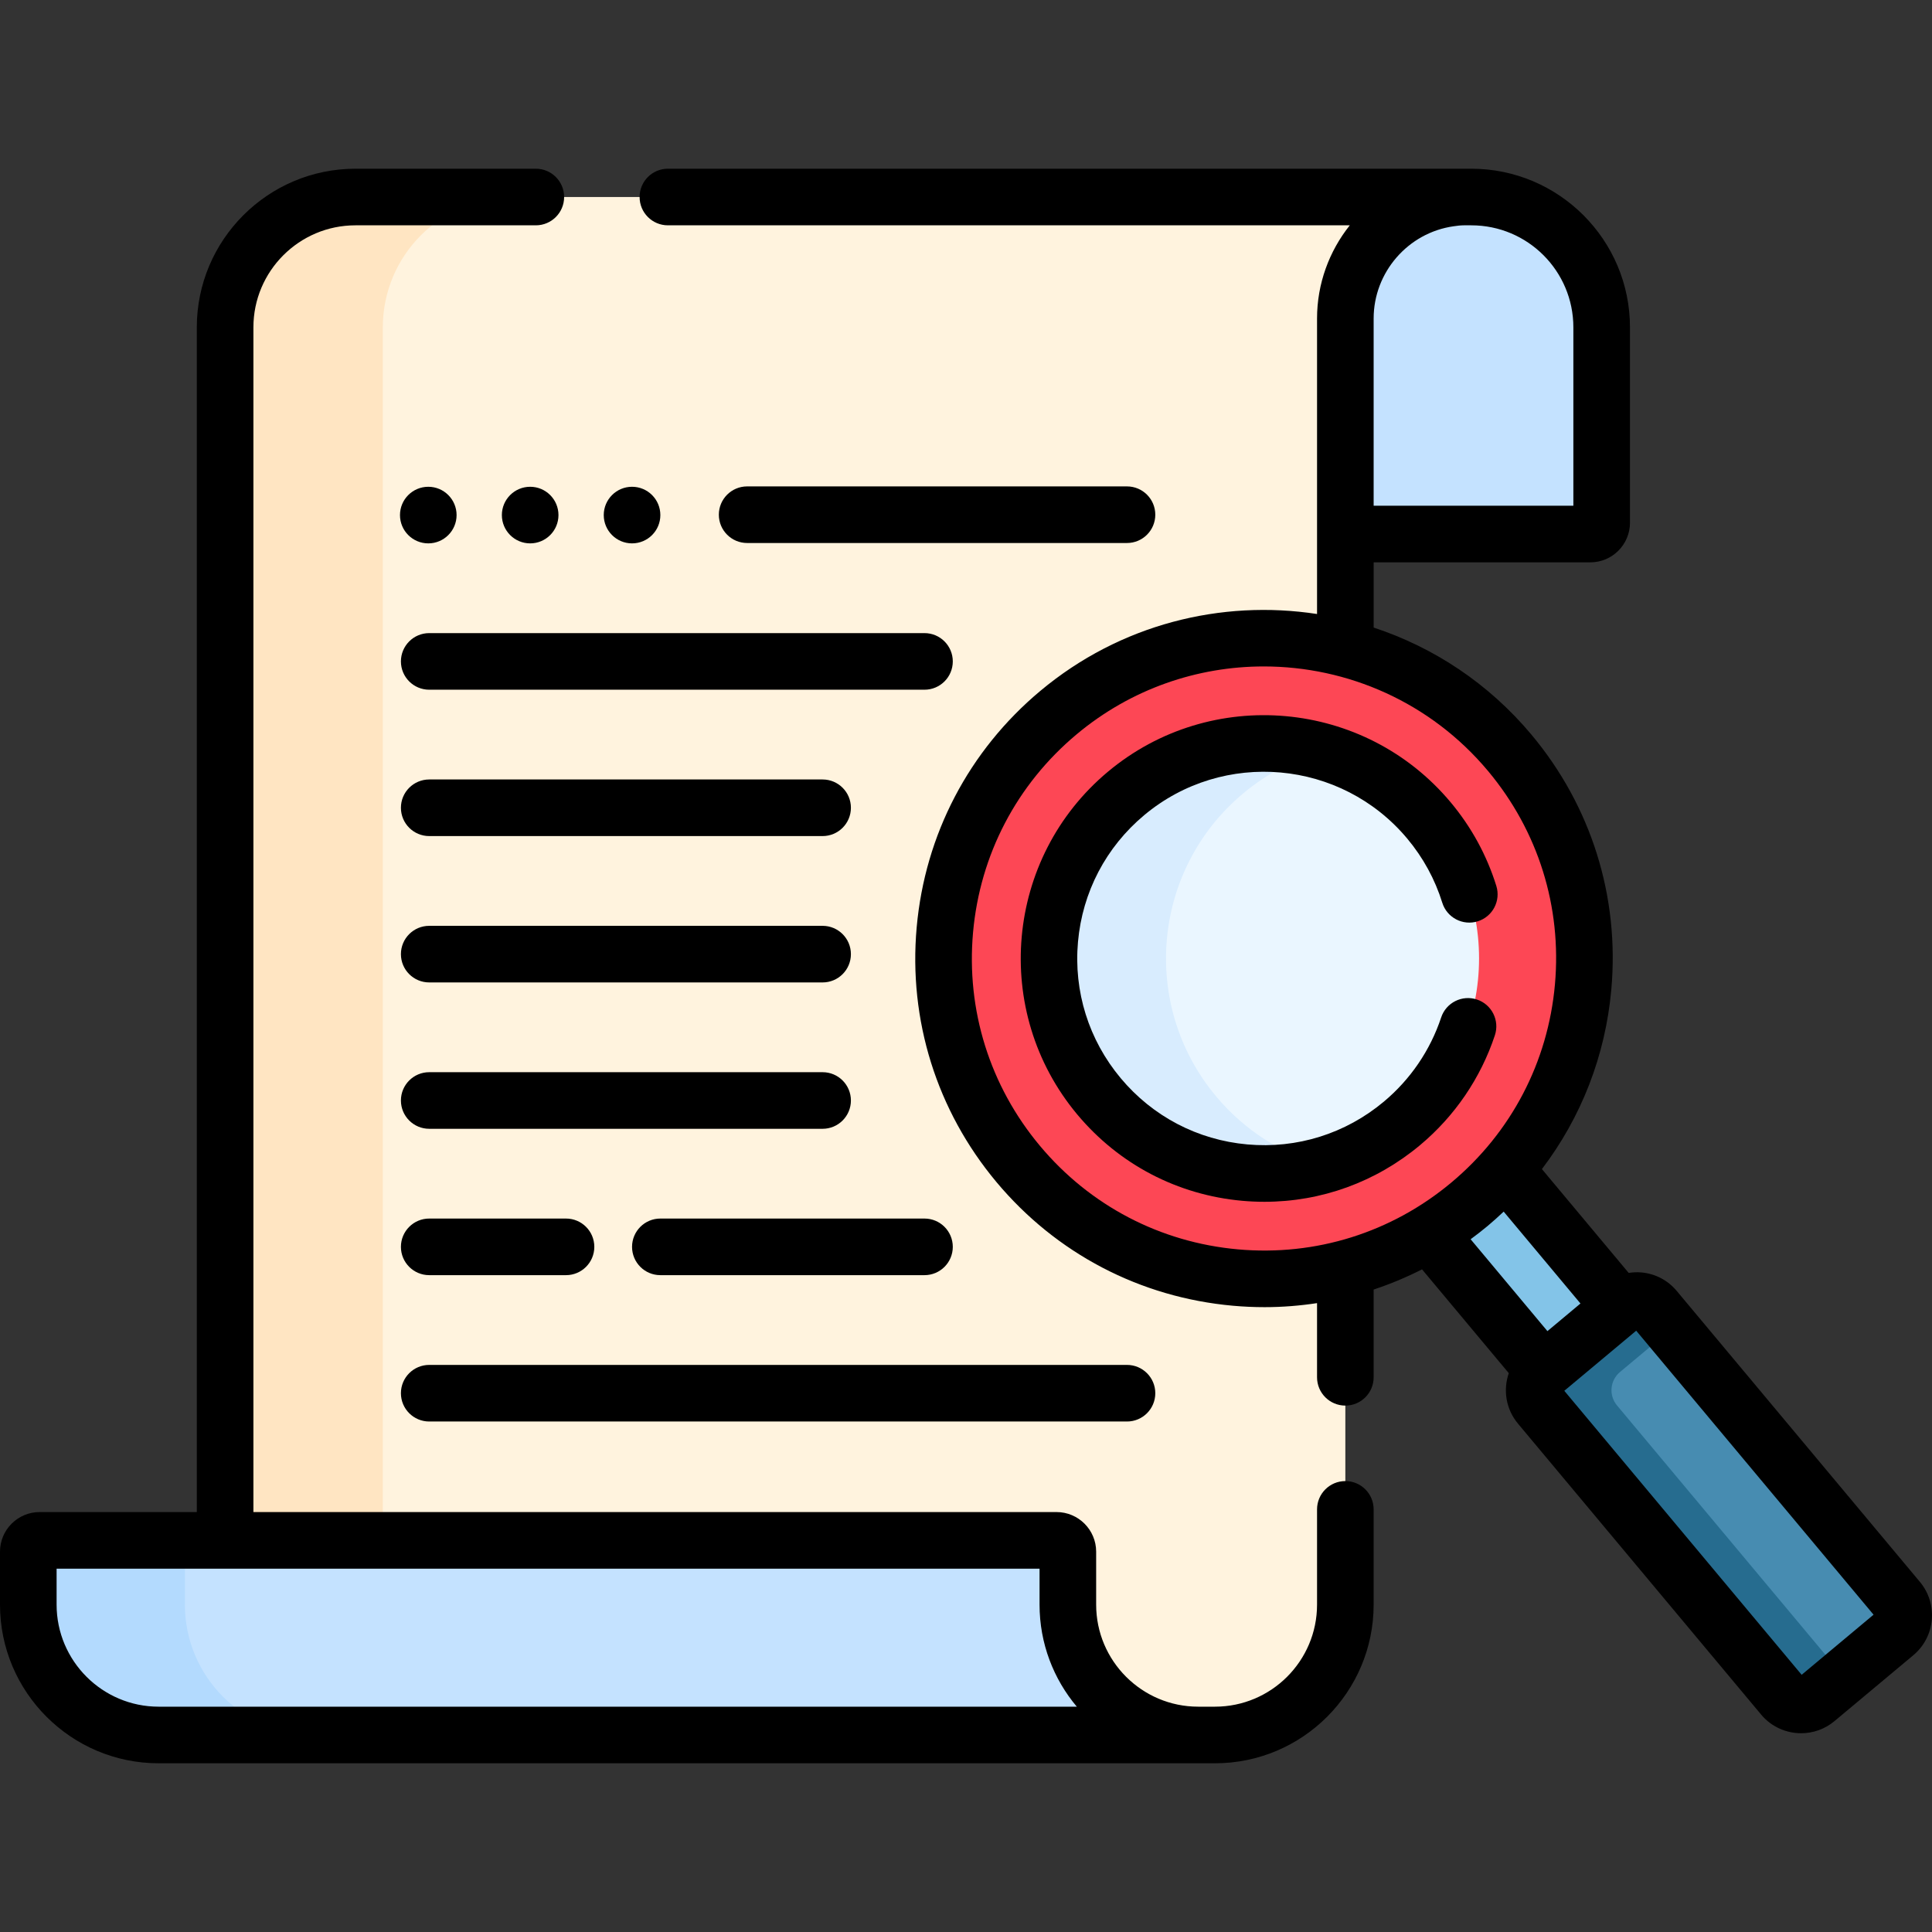
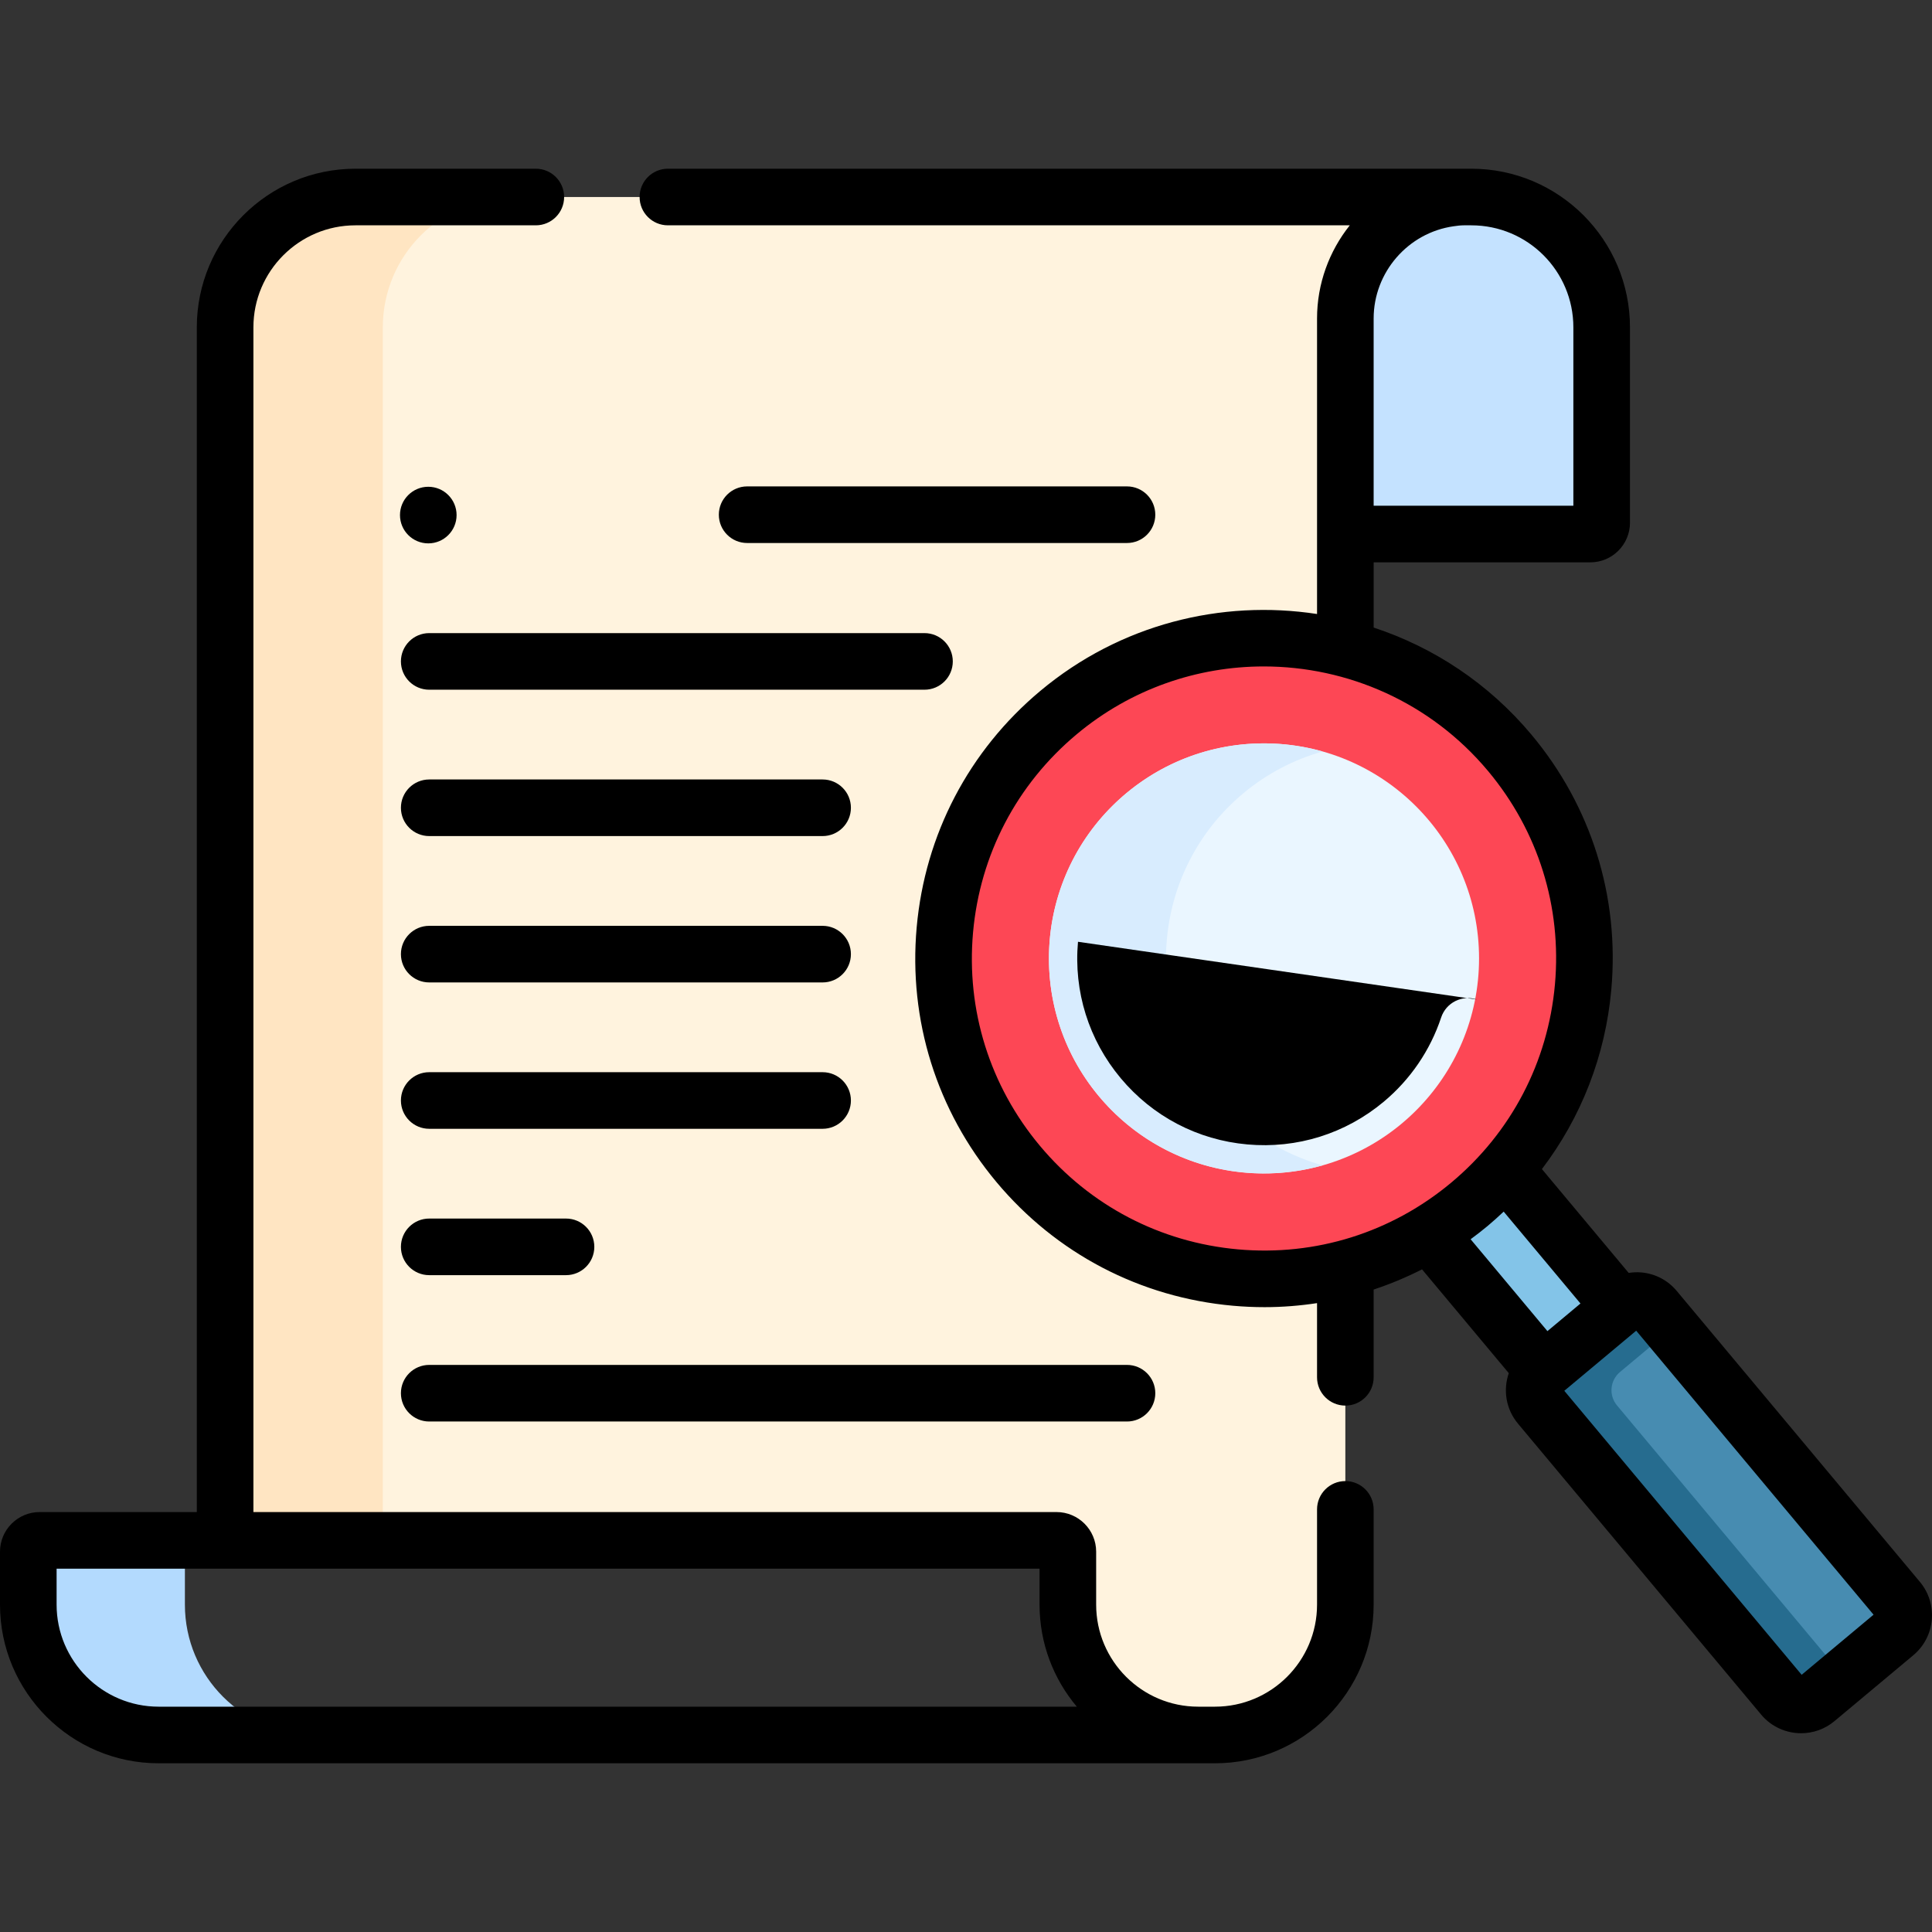
<svg xmlns="http://www.w3.org/2000/svg" id="Capa_1" enable-background="new 0 0 512 512" height="512" viewBox="0 0 512 512" width="512">
  <rect x="0" y="0" width="512" height="512" fill="#333333" stroke="none" />
  <g>
    <g>
      <path d="m389.917 52.212h-5.711l-6.828 1c-12.828 4.684-21.847 17.078-21.847 31.182v54.35l1 2.782h64.929c1.657 0 3-1.343 3-3v-51.77c0-19.078-15.466-34.544-34.543-34.544z" fill="#c4e2ff" />
    </g>
    <path d="m269.819 308.443c-30.073-35.983-25.283-89.532 10.7-119.605 21.914-18.315 50.337-23.675 76.011-16.958v-87.486c0-16.243 12.036-29.668 27.675-31.861v-.321h-290.007c-19.078 0-34.543 15.465-34.543 34.543v321.456h220.336c1.657 0 3 1.343 3 3v14.033c0 19.078 15.466 34.543 34.543 34.543h4.453c19.078 0 34.543-15.465 34.543-34.543v-89.119c-30.822 8.068-64.925-1.615-86.711-27.682z" fill="#fff3de" />
    <path d="m101.449 408.212v-321.456c0-19.078 15.466-34.543 34.543-34.543h-41.794c-19.078 0-34.543 15.465-34.543 34.543v321.456z" fill="#ffe5c2" />
    <g>
      <path d="m429.408 346.387-30.508-36.502c-2.872 3.277-6.028 6.377-9.476 9.259s-7.06 5.437-10.794 7.682l30.507 36.502z" fill="#83c4e8" />
      <g>
        <path d="m502.25 432.889-20.913 17.479c-2.665 2.228-6.632 1.873-8.86-.793l-64.454-77.119c-2.228-2.665-1.873-6.632.793-8.86l20.913-17.479c2.665-2.228 6.632-1.873 8.86.793l64.454 77.119c2.227 2.666 1.872 6.632-.793 8.86z" fill="#478cb1" />
      </g>
      <g>
        <path d="m428.524 372.456c-2.228-2.665-1.873-6.632.793-8.86l13.67-11.425-4.397-5.261c-2.228-2.665-6.194-3.02-8.86-.793l-20.913 17.479c-2.665 2.228-3.02 6.194-.793 8.86l64.454 77.119c2.228 2.665 6.194 3.02 8.86.793l7.243-6.054z" fill="#266c8f" />
      </g>
      <g>
        <circle cx="334.972" cy="253.991" fill="#fd4755" r="84.912" />
      </g>
      <g>
        <circle cx="334.972" cy="253.991" fill="#eaf6ff" r="56.991" />
      </g>
      <g>
        <path d="m322.27 290.538c-20.185-24.151-16.969-60.092 7.182-80.276 6.361-5.316 13.543-8.993 21.036-11.108-17.501-4.935-37.057-1.434-52.063 11.108-24.151 20.185-27.366 56.125-7.182 80.276 14.868 17.79 38.283 24.204 59.24 18.289-10.666-3.007-20.57-9.144-28.213-18.289z" fill="#d8ecfe" />
      </g>
    </g>
    <g>
-       <path d="m282.991 425.245v-14.033c0-1.657-1.343-3-3-3h-269.491c-1.657 0-3 1.343-3 3v14.033c0 19.078 15.466 34.543 34.543 34.543h275.491c-19.078 0-34.543-15.466-34.543-34.543z" fill="#c4e2ff" />
-     </g>
+       </g>
    <g>
      <path d="m49 425.245v-14.033c0-1.657 1.343-3 3-3h-41.5c-1.657 0-3 1.343-3 3v14.033c0 19.078 15.466 34.543 34.543 34.543h41.5c-19.077 0-34.543-15.466-34.543-34.543z" fill="#b3dafe" />
    </g>
    <g>
      <path d="m106.247 175.282c0 4.142 3.358 7.5 7.5 7.5h131.253c4.142 0 7.5-3.358 7.5-7.5s-3.358-7.5-7.5-7.5h-131.253c-4.143 0-7.5 3.358-7.5 7.5z" />
      <path d="m218 206.568h-104.253c-4.142 0-7.5 3.358-7.5 7.5s3.358 7.5 7.5 7.5h104.253c4.142 0 7.5-3.358 7.5-7.5s-3.358-7.5-7.5-7.5z" />
      <path d="m218 245.355h-104.253c-4.142 0-7.5 3.358-7.5 7.5s3.358 7.5 7.5 7.5h104.253c4.142 0 7.5-3.358 7.5-7.5s-3.358-7.5-7.5-7.5z" />
      <path d="m225.5 291.642c0-4.142-3.358-7.5-7.5-7.5h-104.253c-4.142 0-7.5 3.358-7.5 7.5s3.358 7.5 7.5 7.5h104.253c4.142 0 7.5-3.358 7.5-7.5z" />
-       <path d="m245 322.929h-70c-4.142 0-7.5 3.358-7.5 7.5s3.358 7.5 7.5 7.5h70c4.142 0 7.5-3.358 7.5-7.5s-3.358-7.5-7.5-7.5z" />
      <path d="m113.747 322.929c-4.142 0-7.5 3.358-7.5 7.5s3.358 7.5 7.5 7.5h36.253c4.142 0 7.5-3.358 7.5-7.5s-3.358-7.5-7.5-7.5z" />
      <path d="m113.747 376.715h184.918c4.142 0 7.5-3.358 7.5-7.5s-3.358-7.5-7.5-7.5h-184.918c-4.142 0-7.5 3.358-7.5 7.5s3.357 7.5 7.5 7.5z" />
      <path d="m298.665 143.902c4.142 0 7.5-3.358 7.5-7.5s-3.358-7.5-7.5-7.5h-100.665c-4.142 0-7.5 3.358-7.5 7.5s3.358 7.5 7.5 7.5z" />
      <path d="m508.797 419.22-64.454-77.119c-2.362-2.826-5.684-4.563-9.353-4.892-1.141-.103-2.271-.048-3.375.124l-22.994-27.513c10.417-13.688 16.824-30.041 18.395-47.595 2.2-24.586-5.307-48.557-21.136-67.497-11.44-13.688-26.037-23.208-41.849-28.419v-17.283h57.429c5.79 0 10.5-4.71 10.5-10.5v-51.77c0-23.183-18.861-42.043-42.043-42.043h-212.917c-4.142 0-7.5 3.358-7.5 7.5s3.358 7.5 7.5 7.5h180.706c-5.443 6.831-8.675 15.449-8.675 24.682v78.326c-25.335-3.887-52.154 2.672-73.321 20.363-18.94 15.83-30.582 38.087-32.782 62.673s5.307 48.557 21.136 67.497 38.087 30.582 62.673 32.782c2.809.251 5.608.376 8.395.376 4.686 0 9.326-.374 13.898-1.069v19.657c0 4.142 3.358 7.5 7.5 7.5s7.5-3.358 7.5-7.5v-23.253c4.393-1.456 8.678-3.239 12.821-5.354l22.991 27.509c-1.529 4.425-.788 9.518 2.426 13.365l64.454 77.12c2.724 3.258 6.644 4.94 10.592 4.94 3.12 0 6.257-1.051 8.832-3.203l20.913-17.479c5.835-4.877 6.614-13.591 1.738-19.425zm-144.766-334.826c0-12.234 9.121-22.738 21.216-24.434.004 0 .008-.001.011-.001.89-.126 1.781-.247 2.68-.247h1.978c14.936 0 27.043 12.108 27.043 27.043v47.271h-52.929v-49.632zm-35.957 246.7c-20.595-1.842-39.24-11.595-52.5-27.46-13.26-15.866-19.548-35.946-17.706-56.541s11.595-39.24 27.46-52.5c14.459-12.084 32.064-17.98 49.58-17.98 22.16 0 44.173 9.442 59.461 27.735 13.26 15.866 19.548 35.946 17.706 56.541s-11.595 39.24-27.46 52.5-35.942 19.549-56.541 17.705zm66.16-6.196c1.468-1.227 2.877-2.506 4.257-3.809l20.352 24.352-8.76 7.322-20.353-24.352c1.527-1.127 3.036-2.285 4.504-3.513zm83.222 118.939-62.901-75.262 19.056-15.926 62.901 75.262z" />
-       <path d="m391.404 264.882c-3.931-1.304-8.176.824-9.481 4.755-2.89 8.704-8.15 16.425-15.213 22.328-10.144 8.478-22.982 12.498-36.148 11.32-13.167-1.178-25.087-7.413-33.564-17.556s-12.498-22.981-11.319-36.147c1.178-13.167 7.413-25.087 17.556-33.564 20.94-17.501 52.212-14.702 69.712 6.236 4.21 5.038 7.33 10.75 9.272 16.98 1.233 3.955 5.439 6.157 9.393 4.927 3.954-1.233 6.16-5.438 4.927-9.393-2.534-8.125-6.6-15.572-12.083-22.133-22.805-27.286-63.556-30.931-90.841-8.127-27.286 22.805-30.932 63.556-8.127 90.841 11.047 13.218 26.58 21.343 43.738 22.877 1.96.175 3.914.262 5.858.262 15.075 0 29.538-5.228 41.245-15.013 9.204-7.693 16.061-17.759 19.83-29.111 1.305-3.932-.823-8.177-4.755-9.482z" />
+       <path d="m391.404 264.882c-3.931-1.304-8.176.824-9.481 4.755-2.89 8.704-8.15 16.425-15.213 22.328-10.144 8.478-22.982 12.498-36.148 11.32-13.167-1.178-25.087-7.413-33.564-17.556s-12.498-22.981-11.319-36.147z" />
      <path d="m356.531 392.5c-4.142 0-7.5 3.358-7.5 7.5v25.244c0 14.912-12.132 27.043-27.043 27.043h-4.453c-14.912 0-27.043-12.131-27.043-27.043v-14.033c0-5.79-4.71-10.5-10.5-10.5h-212.837v-313.955c0-14.912 12.131-27.043 27.043-27.043h47.802c4.142 0 7.5-3.358 7.5-7.5s-3.358-7.5-7.5-7.5h-47.802c-23.183 0-42.043 18.861-42.043 42.043v313.956h-41.655c-5.79 0-10.5 4.71-10.5 10.5v14.033c0 23.183 18.86 42.043 42.043 42.043h279.944c23.183 0 42.043-18.861 42.043-42.043v-25.245c.001-4.142-3.357-7.5-7.499-7.5zm-314.488 59.788c-14.911 0-27.043-12.132-27.043-27.043v-9.533h260.491v9.533c0 10.29 3.715 19.728 9.875 27.043z" />
      <circle cx="113.5" cy="136.5" r="7.5" />
-       <circle cx="140.5" cy="136.5" r="7.5" />
-       <circle cx="167.5" cy="136.5" r="7.5" />
    </g>
  </g>
</svg>